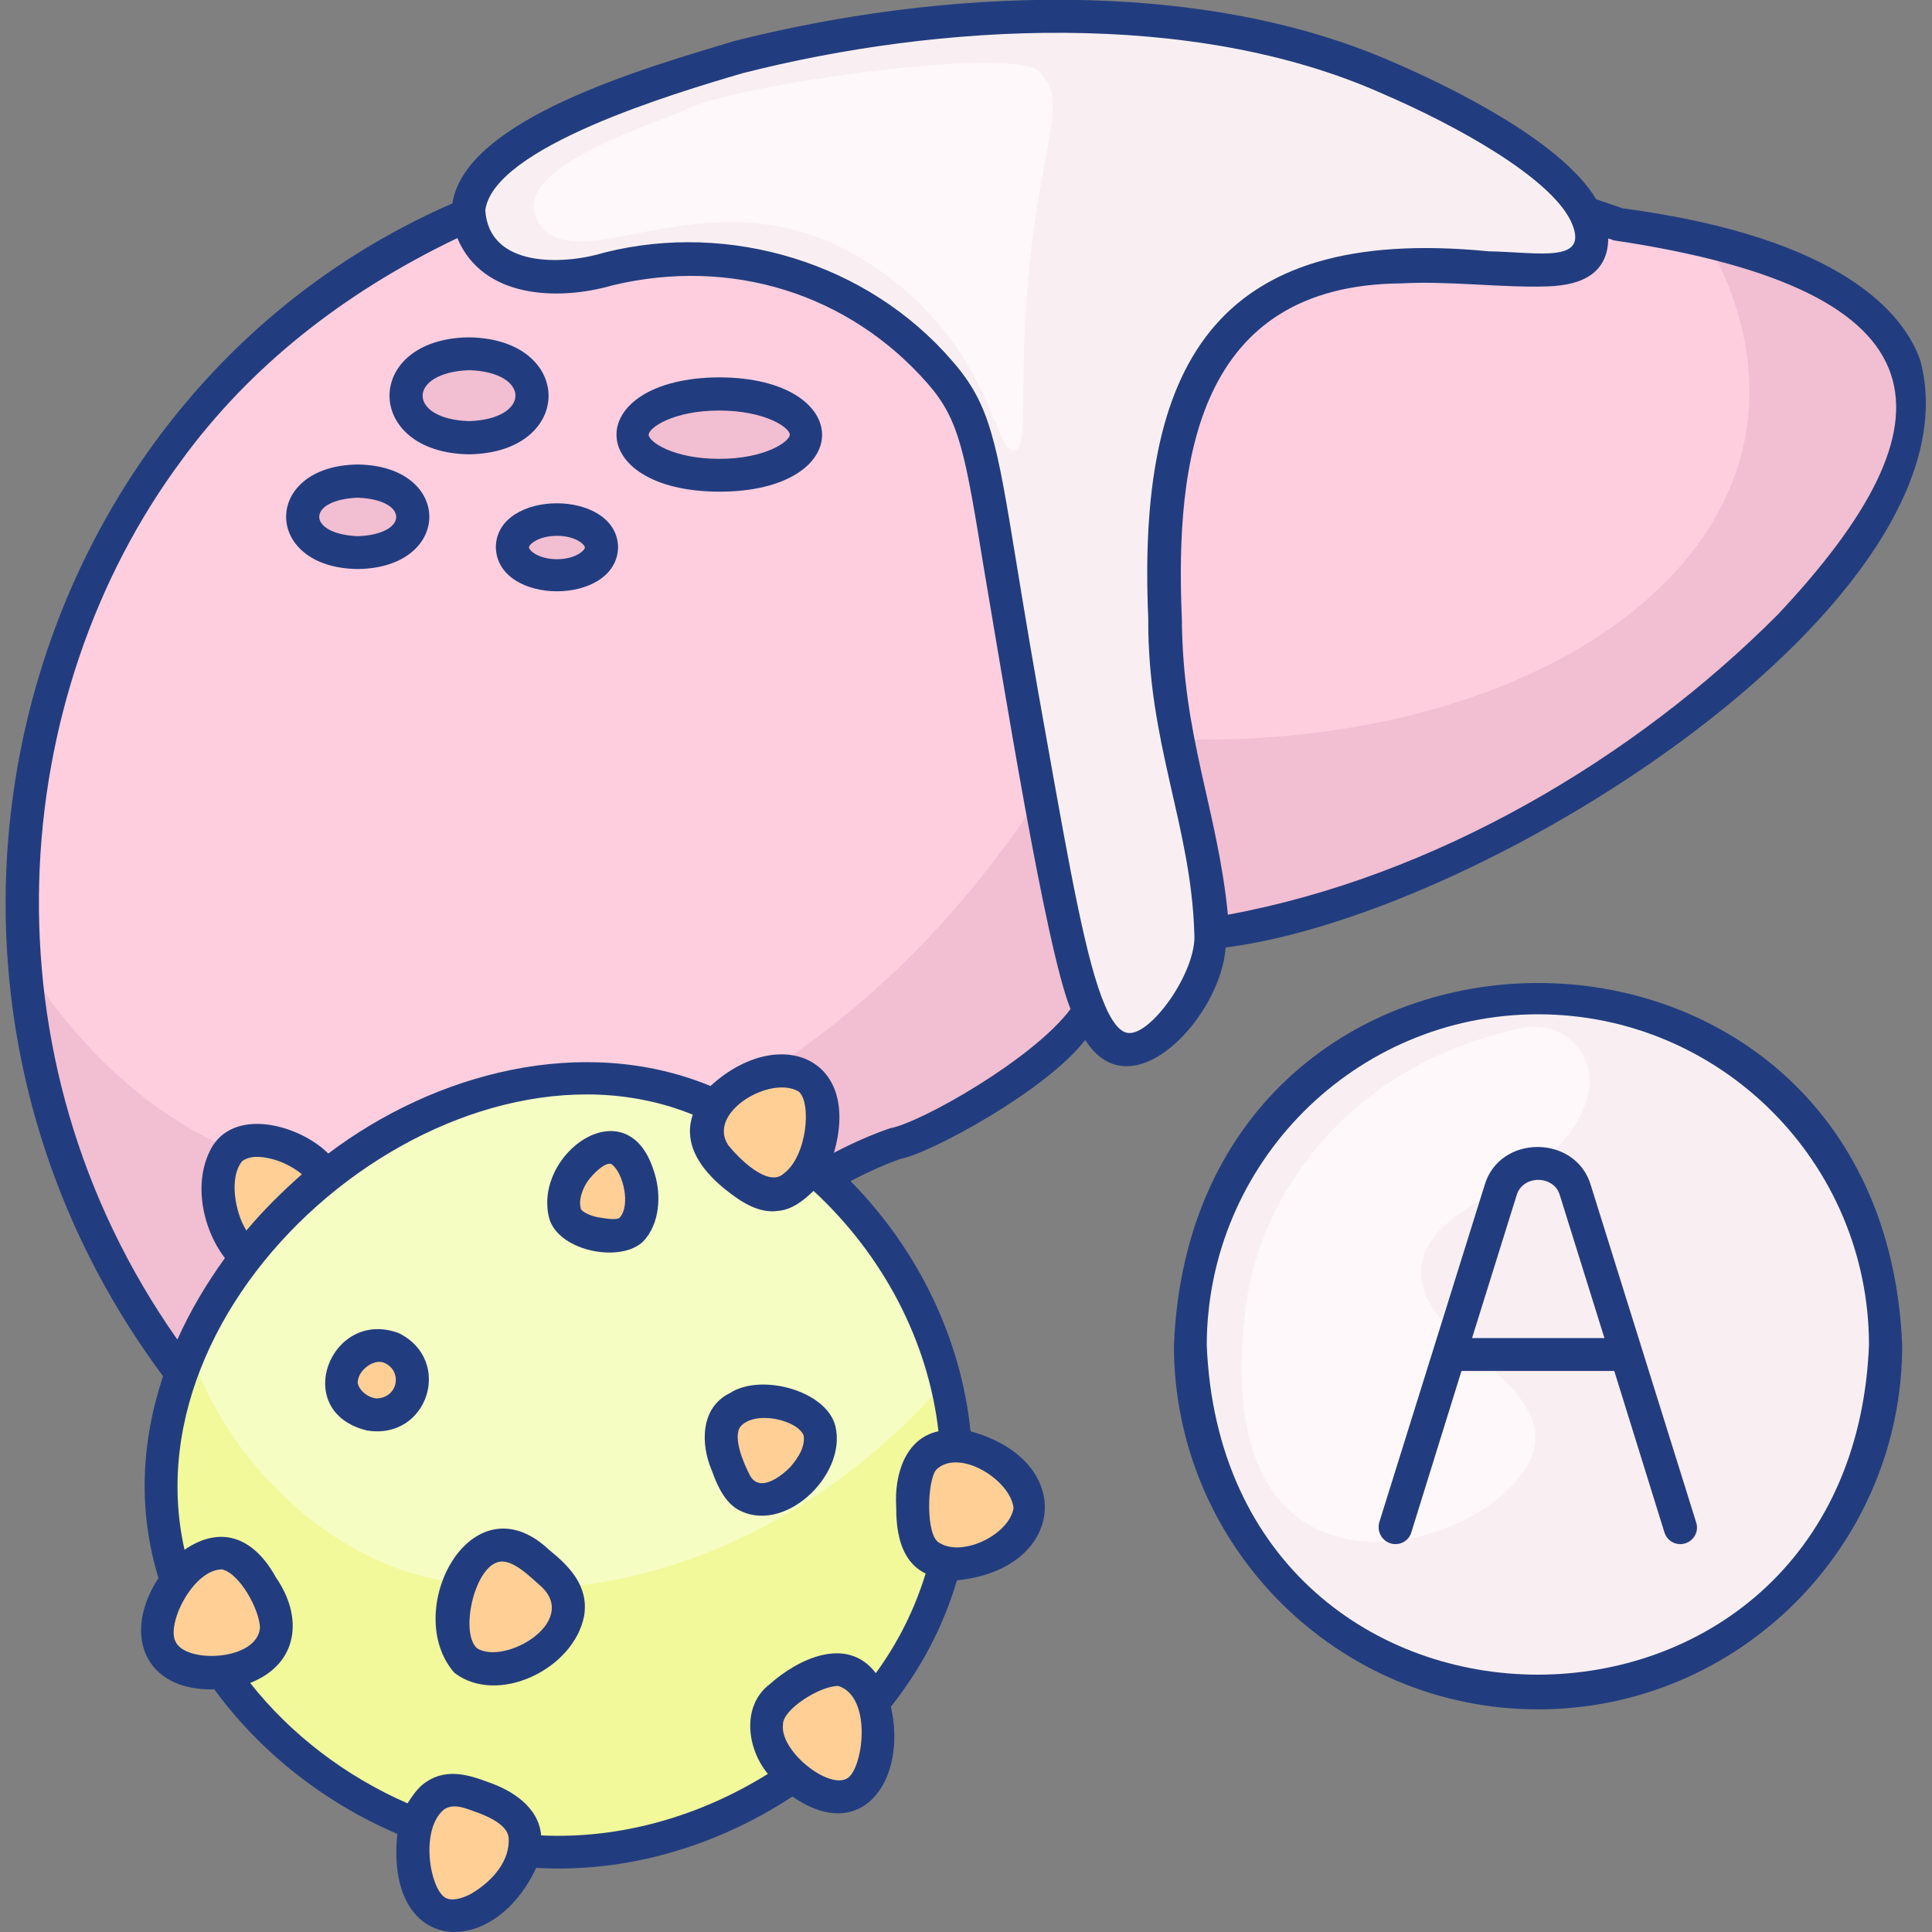
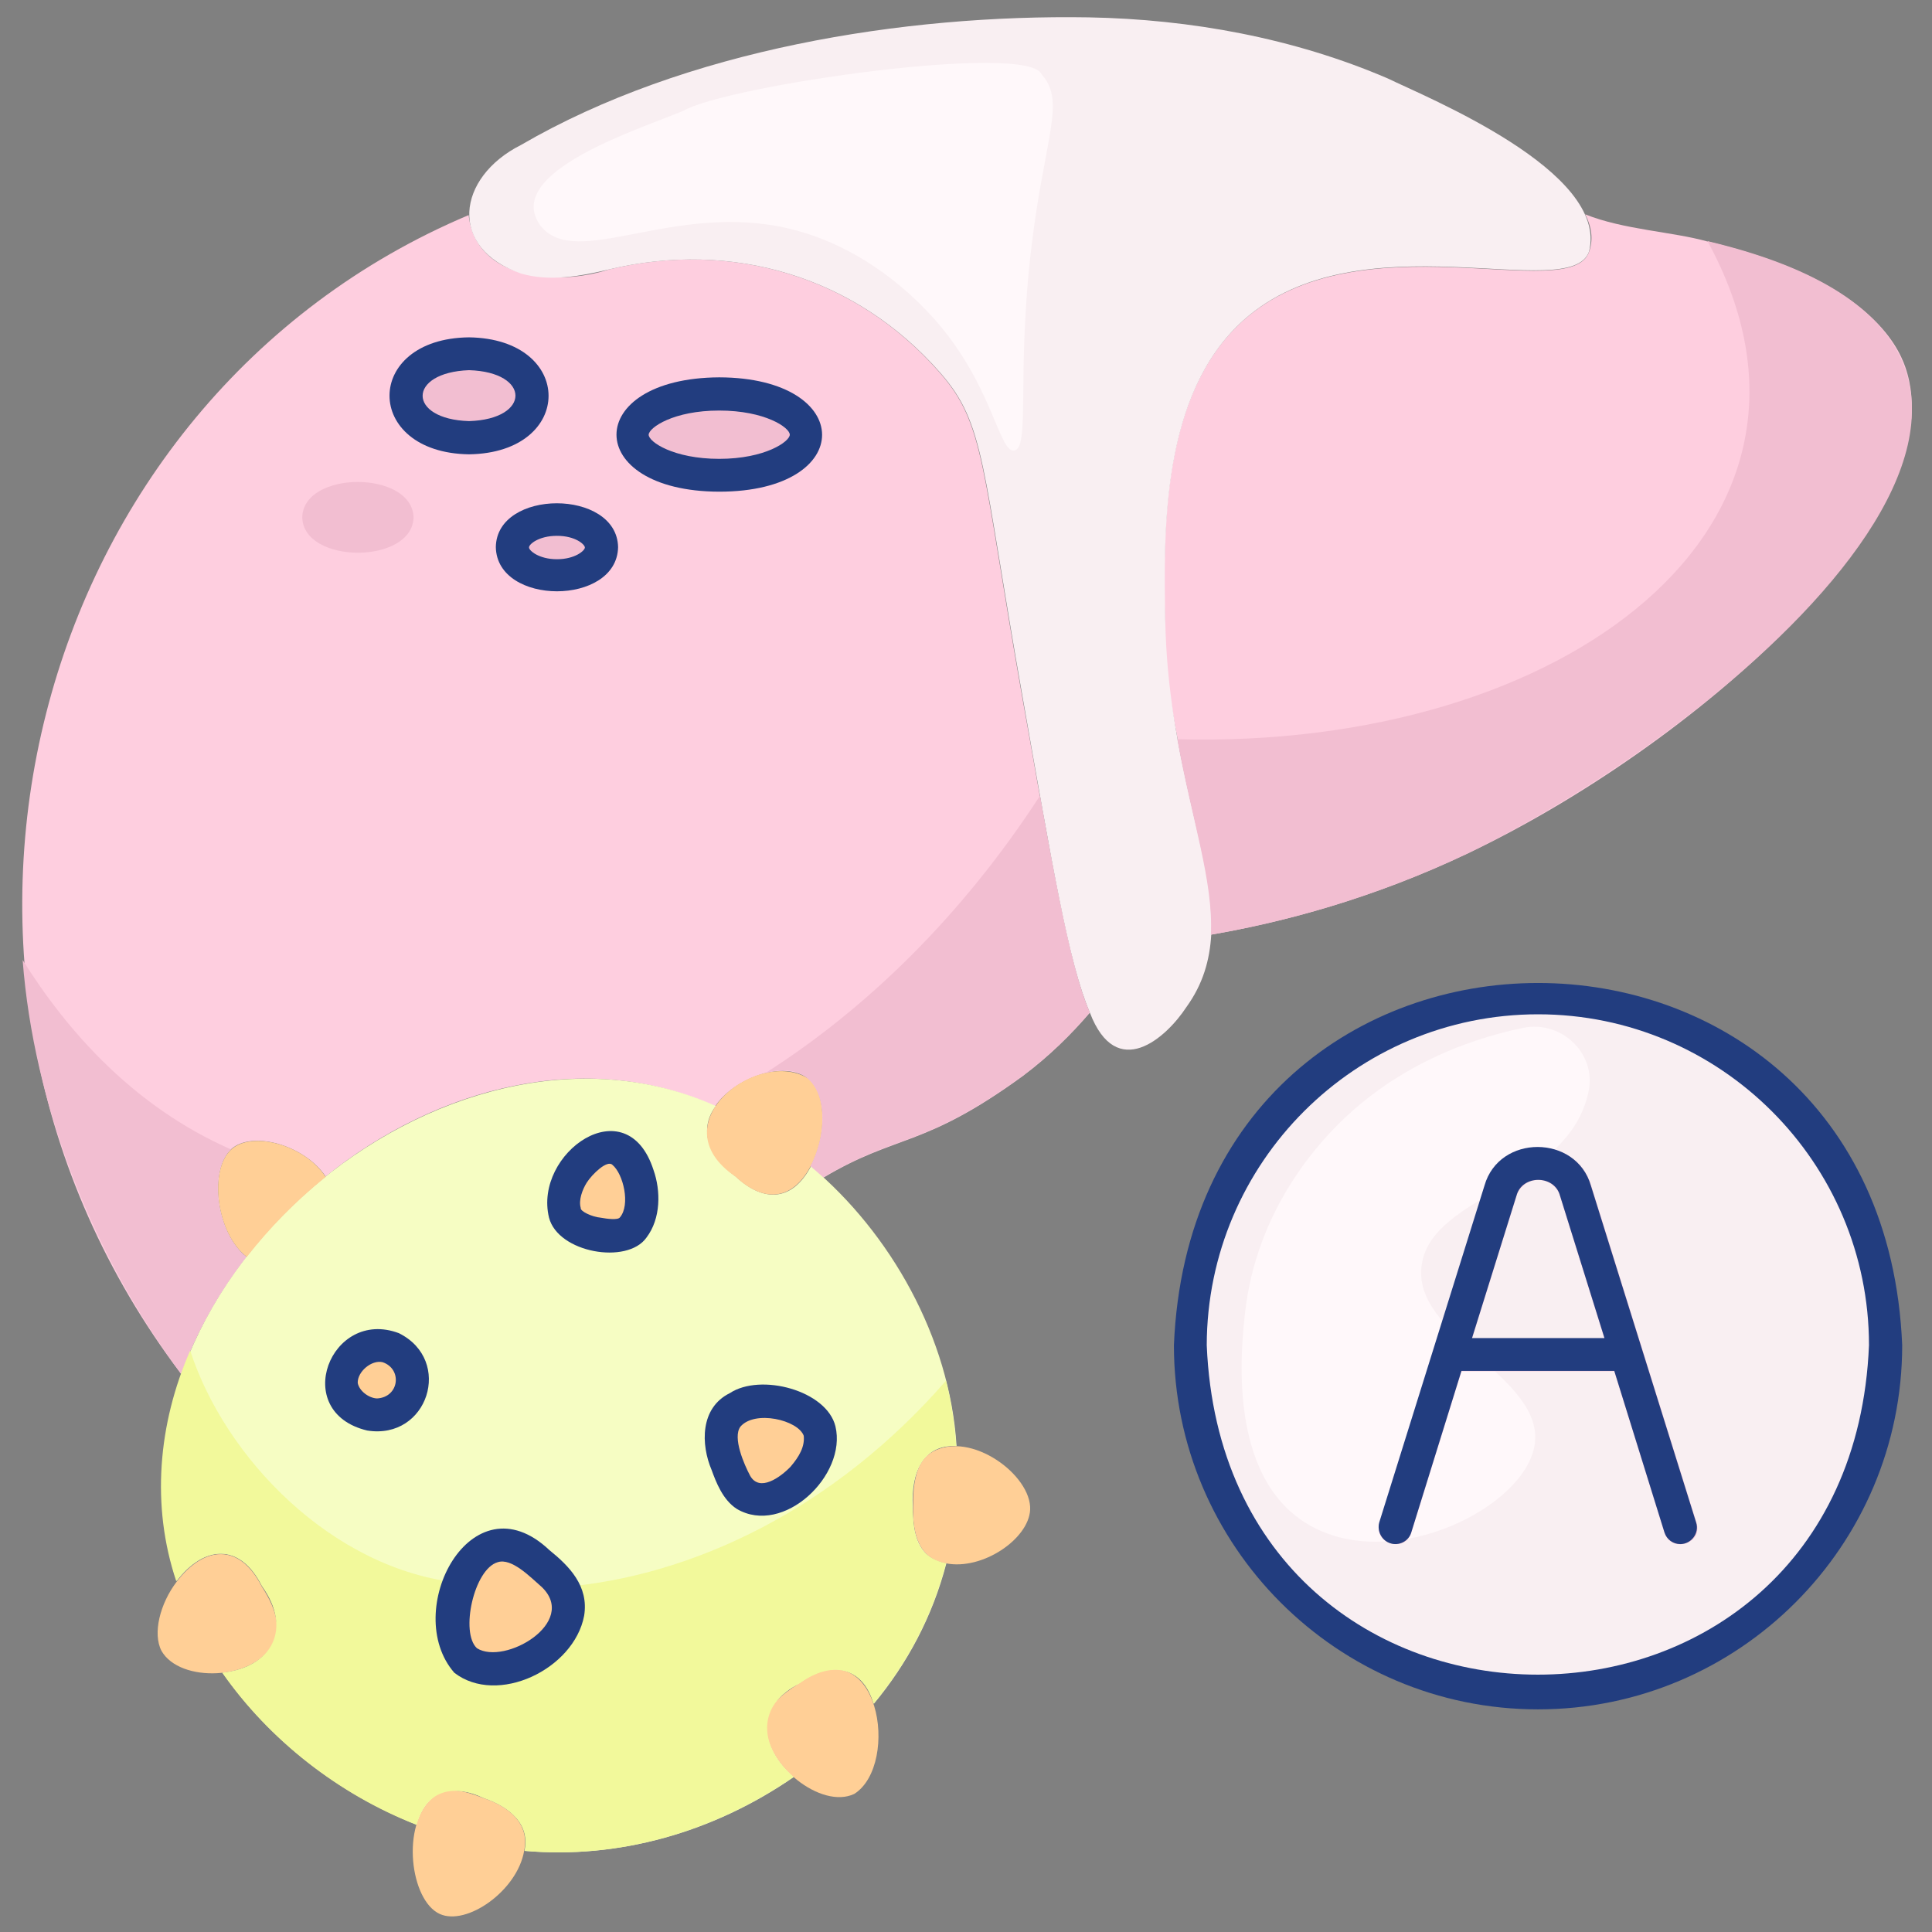
<svg xmlns="http://www.w3.org/2000/svg" id="Layer_1" viewBox="0 0 512 512">
  <rect x="0" y="0" width="512" height="512" fill="#808080" stroke="none" />
  <g>
    <g>
      <path d="m499.7 356.6c0 50.9-41.2 92.1-92.1 92.1-122.2-4.9-122.2-179.4 0-184.2 50.9 0 92.1 41.2 92.1 92.1z" fill="#f9eff2" />
    </g>
    <g>
      <path d="m421 289.2c2.1-10.1-7.3-18.9-17.4-16.8-14.9 3.1-36.5 10.8-53.3 30.2-4.3 5-17.5 20.8-20.3 44.9-1 9-5.2 44.4 17.4 56.9 22.1 12.3 56.7-4.9 59.3-21.5 2.8-18.1-33-28.9-29.9-47.9 2.9-18.6 39-20.7 44.2-45.8z" fill="#fff8fa" />
    </g>
    <g>
      <path d="m288.8 268.4c-4.8 5.6-10.6 11.4-17.8 16.8-26.4 19.2-33.2 15.2-52.8 26.9-1.1-1-2.3-2-3.4-3 4.1-7.7 4.3-18.8-.2-23-7-5.6-20.3-.1-25.1 7.1-34.2-15.6-74-5-103.2 18.6-5.6-8.4-19.6-12.3-25.1-7.2-5.8 5.4-4 22.1 4.1 28.5-7.4 9.5-13.3 20-17.3 31-80.6-106.4-40.2-258 76.2-307.1 1.9 17.4 23.7 18.8 37.2 14.4 32.5-7.8 65.3 1.8 87.6 27.3 12.1 13.7 11 24.7 22 86.6 4.7 25.8 12 71.1 17.8 83.1z" fill="#fecedf" />
    </g>
    <g>
      <path d="m109.3 367c-1.5 11-17.8 10.2-18.9 0-.5-5.8 6.2-11.7 12.1-10.1 3.7 1 7.4 5.2 6.8 10.1z" fill="#ffcf96" />
    </g>
    <g>
      <path d="m150.5 427.6c-2 11.9-20.5 18.6-27.1 12.6-6.4-5.8-3.7-25.5 6.7-30 4.4-1.9 8.7.9 12.9 4.2 4.5 3.6 8.4 7.9 7.5 13.2z" fill="#ffcf96" />
    </g>
    <g>
      <path d="m167.8 325.3c-2.2 2.8-5.7 2.4-9.4 1.8-4-.7-7.8-2-8.8-5.6-2.4-8.1 7.2-18.8 13.1-17.3 5.9 1.4 10.2 14.7 5.1 21.1z" fill="#ffcf96" />
    </g>
    <g>
      <path d="m200 397.4c-3.9-.7-5.7-4.8-7.3-9.1-1.7-4.7-2.7-9.6.1-12.9 6.3-7.4 22.2-3.3 24.3 4 2.2 7.1-7.9 19.7-17.1 18z" fill="#ffcf96" />
    </g>
    <g>
      <path d="m109.3 367c-1.5 11-17.8 10.2-18.9 0-.5-5.8 6.2-11.7 12.1-10.1 3.7 1 7.4 5.2 6.8 10.1z" fill="#ffcf96" />
    </g>
    <g>
      <path d="m241.9 399.2c-.5-8.8 2.7-16.5 11.6-16-1.8-28.8-17.6-56.5-38.6-74.1-4.8 9.1-12.3 9.8-19.9 2.7-6.6-4.8-10.3-12-5.3-18.7-71.9-32.3-167.4 49.5-142.9 125.9 7.2-9.5 16.8-10.3 22.7 1.3 8.2 11.4 2.6 21.6-10.5 23 12.3 17.7 30.7 32.1 51.5 40.3 2.4-8.9 9.4-11.1 17.8-7.1 6.8 2.4 12.3 6.9 10.8 14 24.7 2.2 49.9-4.8 71.3-19.6-9-7.8-10.3-19 1.6-24.8 8.5-6.1 16.7-4.4 19.6 5.4 8.8-10.6 15.5-23 19.2-37.2-7.4-1.2-9-7.8-8.9-15.1zm-49-23.8c6.3-7.4 22.1-3.3 24.3 4 2.1 7.1-8 19.7-17.2 18-3.9-.8-5.7-4.8-7.2-9.1-1.8-4.8-2.7-9.7.1-12.9zm-30.1-71.3c9.1 2.7 11.6 27.6-4.4 23-17.6-1.5-5.9-24.5 4.4-23zm-60.4 52.8c10.3 3.1 8.5 18-2.5 18.2-4.7 0-9.2-3.7-9.6-8.1-.4-5.8 6.3-11.7 12.1-10.1zm48.2 70.7c-2 11.9-20.6 18.6-27.2 12.6-6.6-6.1-3.3-25.9 6.7-30 6.9-3.4 22.3 9.6 20.5 17.4z" fill="#f6fdc3" />
    </g>
    <g>
      <path d="m86.3 311.9c-7.8 6.3-14.8 13.4-20.9 21.2-8.2-6.3-10-23.1-4.2-28.4 5.5-5.2 19.6-1.3 25.1 7.2z" fill="#ffcf96" />
    </g>
    <g>
      <path d="m214.8 309.1c-4.8 9-12.3 9.8-19.9 2.7-20.8-14.1 6.6-34.8 19.7-25.7 4.5 4.2 4.4 15.3.2 23z" fill="#ffcf96" />
    </g>
    <g>
-       <path d="m167.8 325.3c-2.2 2.8-5.7 2.4-9.4 1.8-4-.7-7.8-2-8.8-5.6-2.4-8.1 7.2-18.8 13.1-17.3 5.9 1.4 10.2 14.7 5.1 21.1z" fill="#ffcf96" />
-     </g>
+       </g>
    <g>
      <path d="m226.4 475.4c-8.8 4.2-23.8-7.9-23.3-18.3.1-5.1 4.2-8.1 8.7-11 21.2-15.3 26.9 21.5 14.6 29.3z" fill="#ffcf96" />
    </g>
    <g>
      <path d="m273 400.1c-.4 7.8-12.7 16.1-22.3 14.2-7.2-1.2-8.9-7.8-8.7-15.1-.1-6.1.8-12.1 5.2-14.5 10.1-5.6 26.2 6.2 25.8 15.4z" fill="#ffcf96" />
    </g>
    <g>
      <path d="m200 397.4c-3.9-.7-5.7-4.8-7.3-9.1-1.7-4.7-2.7-9.6.1-12.9 6.3-7.4 22.2-3.3 24.3 4 2.2 7.1-7.9 19.7-17.1 18z" fill="#ffcf96" />
    </g>
    <g>
      <path d="m138.9 490.5c-1.8 10.6-15.3 20-22.4 16.7-7.8-3.6-10.3-23.6-1.8-30.8 3.7-3.2 8.5-1.8 13.4.1 6.9 2.3 12.3 6.8 10.8 14z" fill="#ffcf96" />
    </g>
    <g>
      <path d="m150.5 427.6c-2 11.9-20.5 18.6-27.1 12.6-6.4-5.8-3.7-25.5 6.7-30 4.4-1.9 8.7.9 12.9 4.2 4.5 3.6 8.4 7.9 7.5 13.2z" fill="#ffcf96" />
    </g>
    <g>
      <path d="m72.3 435.6c-4.9 9.7-24.6 10.5-29.5 1.9-2.4-4.6-.4-12.5 4-18.3 7.3-9.6 16.7-10.4 22.6 1.3 3.2 4.9 5.4 10.4 2.9 15.1z" fill="#ffcf96" />
    </g>
    <g>
      <path d="m389.1 226.1c-25.2 12-49 18.3-68.2 21.6.3-22.4-13-55.6-12.2-83.6-.4-23.5-1-59.6 20.7-79.1 30.8-27.6 86.6-4.1 91.7-18.2 1.2-3.3.7-6.7-1-10 10.2 4.1 23.2 4.6 32.4 7.2 42.5 10.1 50.4 27.6 52.4 33.2 13.8 39.4-56.9 100.9-115.8 128.9z" fill="#fecedf" />
    </g>
    <g>
      <path d="m421.1 66.7c-5.1 14.1-60.8-9.4-91.6 18.2-21.7 19.5-21.1 55.6-20.7 79.1.6 37.9 13.2 63.1 12.2 83.6-.4 6.9-2.2 13.2-6.6 19.3-5.3 8.1-18.5 20-25.6 1.4-5.6-13-10-39.3-17.7-83-11-62-9.9-72.9-22-86.6-22.4-25.5-55.1-35.1-87.7-27.3-7.6 1.8-15.7 3.3-23.3 1.1-19.5-6.7-17.1-25.5 0-34.1 43.5-25.3 101.4-34.6 150.4-33.8 27.1.5 54.4 5.5 79.3 16.2 10 4.9 58.8 24.6 53.3 45.9z" fill="#f9eff2" />
    </g>
    <g>
      <path d="m141.1 105c-.4 14.6-33.3 14.6-33.7 0 .4-14.6 33.3-14.6 33.7 0z" fill="#f2bed1" />
    </g>
    <g>
      <path d="m213.7 115.3c-.5 14.1-45.6 14.1-46.1 0 .5-14.1 45.6-14.1 46.1 0z" fill="#f2bed1" />
    </g>
    <g>
      <path d="m109.6 137.1c-.3 12.5-29.2 12.5-29.5 0 .3-12.5 29.1-12.5 29.5 0z" fill="#f2bed1" />
    </g>
    <g>
      <path d="m159.4 145.2c-.1 9.7-23.5 9.7-23.7 0 .2-9.8 23.5-9.8 23.7 0z" fill="#f2bed1" />
    </g>
    <g>
      <path d="m449.6 403.6-27.9-89.3c-3.9-13.6-24.3-13.7-28.2 0 0 0-27.9 89.3-27.9 89.3-1.7 5.4 6.6 8.1 8.4 2.6 0 0 13.3-42.8 13.3-42.8h40.5l13.3 42.8c1.9 5.5 10.2 2.9 8.5-2.6zm-59.5-48.9 11.8-37.8c.8-2.5 3.1-4.2 5.8-4.2 2.6 0 5 1.7 5.7 4.2l11.8 37.8z" fill="#f2bed1" />
    </g>
    <g>
      <path d="m65.3 333.1c-7.4 9.5-13.3 20-17.3 31-23.6-31.8-39.1-71.5-42-109.7 11.9 19 29.5 38.9 55.2 50.2-5.9 5.4-4.1 22.1 4.1 28.5z" fill="#f2bed1" />
    </g>
    <g>
-       <path d="m188.7 292.8c.7-.4 1.5-.8 2.2-1.2-.5.5-.9 1.1-1.3 1.6-.4-.1-.7-.2-.9-.4z" fill="#fecedf" />
+       <path d="m188.7 292.8z" fill="#fecedf" />
    </g>
    <g>
      <path d="m275.6 210.9c5.1 28.7 8.8 47.2 13.2 57.4-4.8 5.6-10.6 11.4-17.8 16.8-26.4 19.2-33.2 15.2-52.8 26.9-1.1-1-2.3-2-3.4-3 6.3-12.3 3.6-29.2-12-24.6 27-17.2 52.2-41.8 72.8-73.5z" fill="#f2bed1" />
    </g>
    <g>
      <path d="m389.1 226.1c-25.2 12-49 18.3-68.2 21.6.7-14.1-5.1-30.6-8.9-51.8 102.5 2.8 181.7-56.7 140.5-132 120.7 28.6 12.8 124.9-63.4 162.2z" fill="#f2bed1" />
    </g>
    <g>
      <path d="m181 29.4c11.7-6.8 92-18.3 95.1-9.6 6.4 7.1.7 16.8-2.7 45.2-4.1 33.4-.3 53.7-4.6 54.4-4.2.7-5.9-18.8-22.8-36.6-3.7-3.9-16.8-17.4-36.8-22.2-30.7-7.3-56.4 11.1-65.9-.7-10.6-14.3 26.9-25.9 37.7-30.5z" fill="#fff8fa" />
    </g>
    <g>
      <path d="m246.6 412.7c1.3.8 2.6 1.3 4.1 1.6-3.7 14.2-10.4 26.6-19.2 37.2-2.9-9.9-11.1-11.5-19.6-5.4-11.8 5.8-10.6 17.1-1.6 24.8-21.5 14.8-46.6 21.8-71.3 19.6 1.5-7.1-3.9-11.7-10.8-14-8.4-4-15.5-1.8-17.8 7.1-20.8-8.1-39.1-22.6-51.5-40.3 13.1-1.4 18.7-11.6 10.5-23-5.8-11.6-15.4-10.8-22.7-1.3-6.7-20-4.8-41.7 3.7-61.1 9.1 28.2 37.4 58 71.5 61.6-2.9 7.5-2.6 16.8 1.5 20.6 7.8 7.8 34.2-5.5 25.5-19.5 34.8-2.8 72.4-20.9 101.8-54.7 1.4 5.6 2.3 11.4 2.7 17.3-8.9-.5-12.1 7.2-11.6 16 .2 5.6.6 10.9 4.8 13.5z" fill="#f2f99b" />
    </g>
    <g>
-       <path d="m43.2 364.7c-5.9 17.9-6.6 35.8-1.2 53.5-9.7 14.8-3.8 30 14.8 29.5 12.1 16.6 29.1 30 48.5 38.3-3.3 32.1 25.3 33.7 36.8 9 23.6 1.4 47.5-5.5 67.9-18.9 18.5 12.9 30.5-4.5 26.1-23.8 8-10.1 13.9-21.3 17.5-33.5 28.7-2.8 32-31.6 3.6-39.5-2.5-24.5-13.8-48-31.8-66.3 4.4-2.3 8.8-4.3 13.3-5.9 7.7-1.4 38.5-18 48.9-31.5 12.3 19.5 36-6.3 37.2-24.5 70.8-9.1 200.8-93 184.1-155.6-4.1-11.7-19.7-32.4-78.9-40.3-2.4-.8-4.7-1.6-7-2.4-9.5-15.9-40.3-30.5-53.5-36.2-52-23-120.7-19.5-175-5.7-22.8 6.9-71.2 20.5-74.6 43-116.1 50.6-156.9 202.9-76.7 310.8zm3.4 70.5c-2.7-4.6 4.5-19.2 12.2-19.3 4.7 1 10 10.7 10.1 15.5-.8 8.7-19.4 9.5-22.3 3.8zm78.2 66.7c-2.6 1.4-5.1 1.8-6.4 1.2-4.3-1.6-7.4-18.1-.7-23.6 2.8-1.8 6-.1 9 .9 6.9 2.6 7.9 5.1 8.1 6.6.4 6.1-4.2 11.5-10 14.9zm99.5-30.5c-5.1 2.6-17.7-7.5-16.8-14.4-.1-4 9.9-10.3 14.7-10.2 9.3 3.1 6.4 22.7 2.1 24.6zm44.3-71.7c-1.2 7-13.5 13-19.6 9.2-3.8-1.7-3.3-17-.8-19.5 6.1-5.7 19.7 2.9 20.4 10.3zm-19.9-20.4c-9 1.9-11.7 11.9-11.2 19.9 0 5.5.6 14.3 7.8 17.8-2.9 9.5-7.3 18.3-13.2 26.4-7.7-10.1-20.7-3.7-28.2 3-7.4 5.7-6 17-.4 23.7-18.3 11.4-39.3 17.3-60.1 16.3-.6-7.5-7.7-11.9-13.7-14-5.6-2.1-12-4.2-17.9.7-1.5 1.3-2.7 3.1-3.8 4.8-16.3-7.1-30.9-18.2-41.7-31.9 12.9-5.1 14.1-17.5 6.8-28-5.3-9.7-13.8-14.4-24.2-7.3-15.7-69.7 71.5-141 134.7-115.3-3.3 9.5 4.8 17.3 11.4 21.9 3.2 2.3 7.2 4.2 11.2 3.6 3.7-.3 6.8-2.8 9.4-5.3 18.5 17.1 30.4 39.9 33.1 63.7zm-175.4-71.8c2.4.8 4.8 2.1 6.7 3.7-5.2 4.6-10.2 9.5-14.7 14.9-3-4.7-4.7-14.1-1.1-18.4 2.5-1.8 6.2-1.1 9.1-.2zm134.4 3.5c-4.1 3.8-11.8-3.9-14.7-7.5-5.8-8.7 11.3-18.7 18.7-14.2 3.4 3 2.2 17.1-4 21.7zm220-247.3c89.7 13.4 91.5 48 43.5 99.1-38.1 38.3-91.2 69.6-145.8 79.6-2.7-27.8-12-47-12.2-78.5-1.8-42.1 4.1-88.4 58.2-88.8 12.5-.7 26.8 1.2 38.7.8 9.9-.3 16-4 16.1-12.7.4.1.9.3 1.5.5zm-299.1-8c2.3-16.7 49.8-30.9 68.2-36.3 52.3-13.3 119.1-17 169.3 5.3 20.5 8.8 44.4 22.3 50.1 33.7 5.6 11.7-8.5 8.4-21.7 8.2-73.4-7.2-93.1 31-90.2 97.3-.2 33 11.3 54.7 12.2 83.3.9 10.1-11.8 27.8-17.8 26.5-1.9-.3-4-2.8-5.9-7.3-4.9-11.5-9-34.3-15.7-72-2.7-14.8-5.9-33.9-7.7-45-5.3-32.4-6.9-42.2-17.1-53.8-22.3-25.9-58.9-37-92-28.7-11.1 3.4-30.7 4.1-31.7-11.2zm-80.5 66.3c17.8-24.4 42.4-44.2 73.1-58.9 6.7 16 26.7 16.7 41.2 12.5 31.4-7.5 62.5 2.2 83.4 26 8.5 9.7 9.9 18.1 15 49.4 5.1 29.7 16.3 100.1 22.9 116.4-9.8 13.2-39.6 30.1-47.8 31.6-5 1.7-9.9 3.9-14.9 6.5 7.4-25.7-15-34-32.7-17.7-33.8-13.9-73-3.5-101.3 17.9-7.4-7.4-24.1-12.2-30.6-2.1-5.4 8.9-3 21.7 3.2 29.8-4.9 6.8-9.2 14-12.6 21.6-52.9-75.2-45.1-170.7 1.1-233z" fill="#223d7f" />
-     </g>
+       </g>
    <g>
      <path d="m105.7 353.3c-18.1-6.8-28.9 20.9-8.4 25.8 16.1 2.6 22.9-18.6 8.4-25.8zm-5.8 17.3c-2.2-.1-4.7-2-5.1-4.1-.1-3 3.7-6.2 6.6-5.5 5.3 1.8 4.4 9.3-1.5 9.6z" fill="#223d7f" />
    </g>
    <g>
      <path d="m173.2 310.1c-7.1-22.1-31.9-4.5-27.7 12.6 2.4 9.3 20.7 12.5 25.8 5.3 3.9-5.1 3.8-12.5 1.9-17.9zm-14 12.6c-2.3-.2-5.5-1.7-5.3-2.6-.6-2 .4-4.8 1.6-6.7 1.4-2.2 5.4-6.1 6.8-4.7 2.9 2.4 4.8 10.6 2 13.9-.5.8-3.5.4-5.1.1z" fill="#223d7f" />
    </g>
    <g>
      <path d="m193.4 369.2c-7.9 3.9-7.7 13.6-4.8 20.4 1.1 3 2.9 7.9 6.7 10.3 12.3 7.2 29.2-8.9 26.1-21.9-2.3-9.5-19.8-14.2-28-8.8zm16.1 19.5c-2.7 2.8-8.2 6.8-10.7 2.4-1.6-3-4.7-10.1-2.6-13 3.8-4.5 15.3-1.8 16.8 2.4.3 2.9-1.2 5.5-3.5 8.2z" fill="#223d7f" />
    </g>
    <g>
      <path d="m145.6 410.8c-20.7-19.6-39.4 16.2-25.2 32.5 11.4 8.8 31.7-.9 34.4-15.1 1.3-7.9-4-13.2-9.2-17.4zm-19.2 26c-4.5-4.1-.8-21 5.5-22.8 3.7-1.2 8.6 3.9 11.7 6.6 9.7 9.4-9.9 20.8-17.2 16.2z" fill="#223d7f" />
    </g>
    <g>
      <path d="m124.3 120.4c28.1-.4 28.1-30.6 0-31-28.1.3-28.1 30.6 0 31zm0-22.3c16.4.5 16.4 13 0 13.5-16.4-.5-16.4-12.9 0-13.5z" fill="#223d7f" />
    </g>
    <g>
      <path d="m190.6 130.3c36.5 0 36.2-30.2 0-30.3-36.3.2-36.3 30.2 0 30.3zm0-21.5c12.1 0 18.7 4.5 18.7 6.4 0 1.8-6.5 6.4-18.7 6.4-12.1 0-18.7-4.5-18.7-6.4.1-1.9 6.6-6.4 18.7-6.4z" fill="#223d7f" />
    </g>
    <g>
-       <path d="m94.8 150.8c25.3-.3 25.3-27.4 0-27.7-25.3.3-25.3 27.4 0 27.7zm0-18.9c13.6.5 13.6 9.7 0 10.2-13.6-.6-13.6-9.7 0-10.2z" fill="#223d7f" />
-     </g>
+       </g>
    <g>
      <path d="m131.4 145c.3 15.6 32.1 15.6 32.4 0-.3-15.5-32.2-15.5-32.4 0zm16.2-3c4.9 0 7.4 2.3 7.4 3.1s-2.6 3.1-7.4 3.1-7.4-2.3-7.4-3.1c-.1-.8 2.5-3.1 7.4-3.1z" fill="#223d7f" />
    </g>
    <g>
      <path d="m368.5 409c2.2.7 4.8-.5 5.5-2.9l13.3-42.8h40.5l13.3 42.8c.6 1.9 2.3 3.1 4.2 3.1 2.9 0 5.1-2.9 4.2-5.7 0 0-27.9-89.3-27.9-89.3-3.9-13.6-24.3-13.7-28.2 0 0 0-27.9 89.3-27.9 89.3-.6 2.3.7 4.8 3 5.5zm33.4-92.2c1.5-5.5 10-5.5 11.5 0 0 0 11.8 37.8 11.8 37.8h-35.1z" fill="#223d7f" />
    </g>
    <g>
      <path d="m407.6 453c53.2 0 96.5-43.3 96.5-96.5-5.3-128-187.7-128-193 0 0 53.2 43.3 96.5 96.5 96.5zm0-184.2c48.4 0 87.7 39.4 87.7 87.7-4.8 116.4-170.7 116.4-175.5 0 .1-48.4 39.4-87.7 87.8-87.7z" fill="#223d7f" />
    </g>
  </g>
</svg>